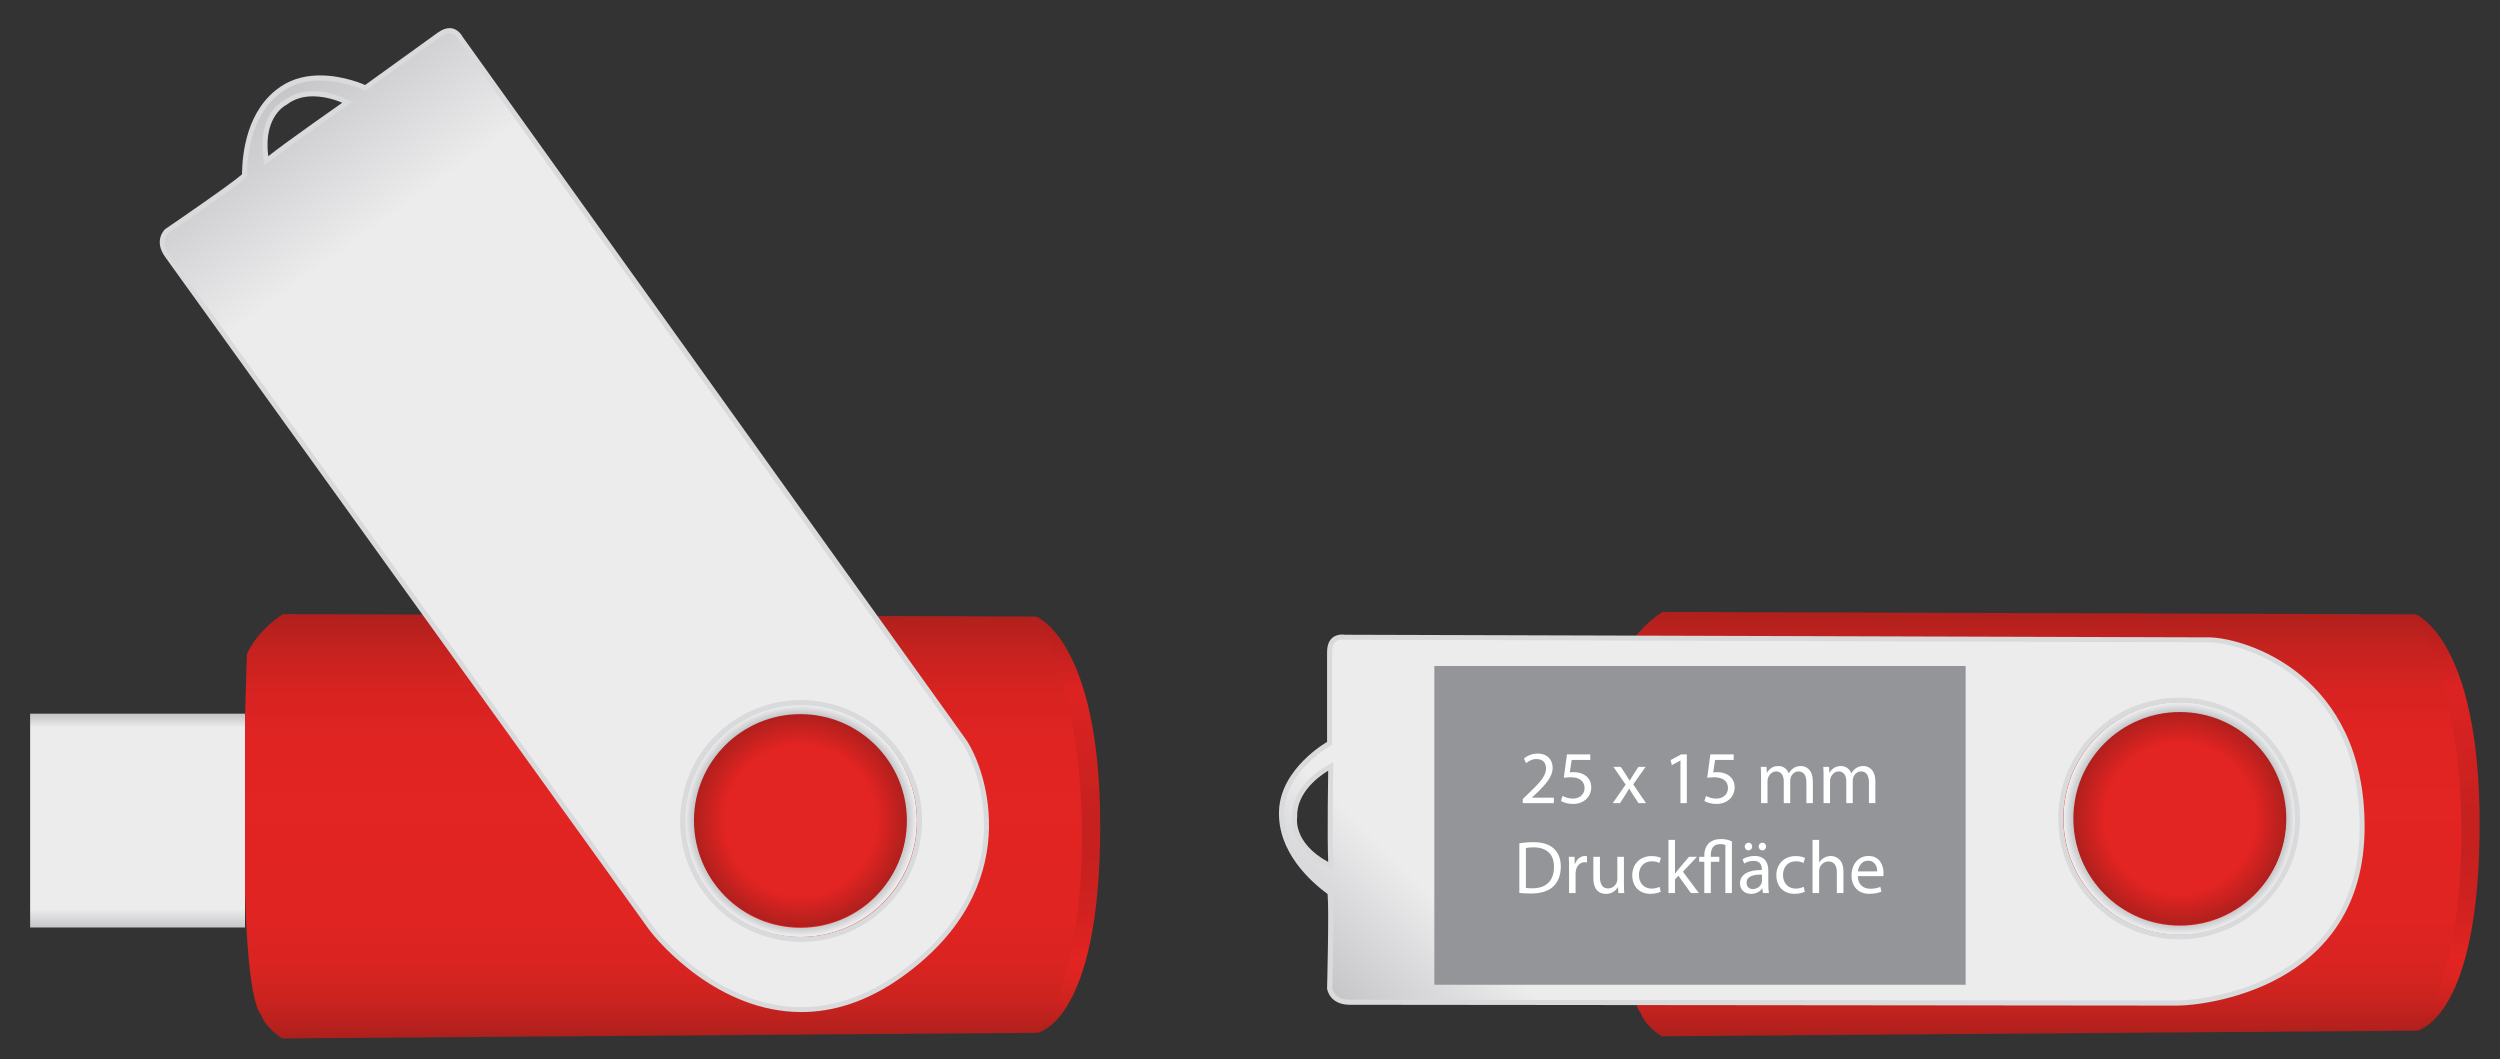
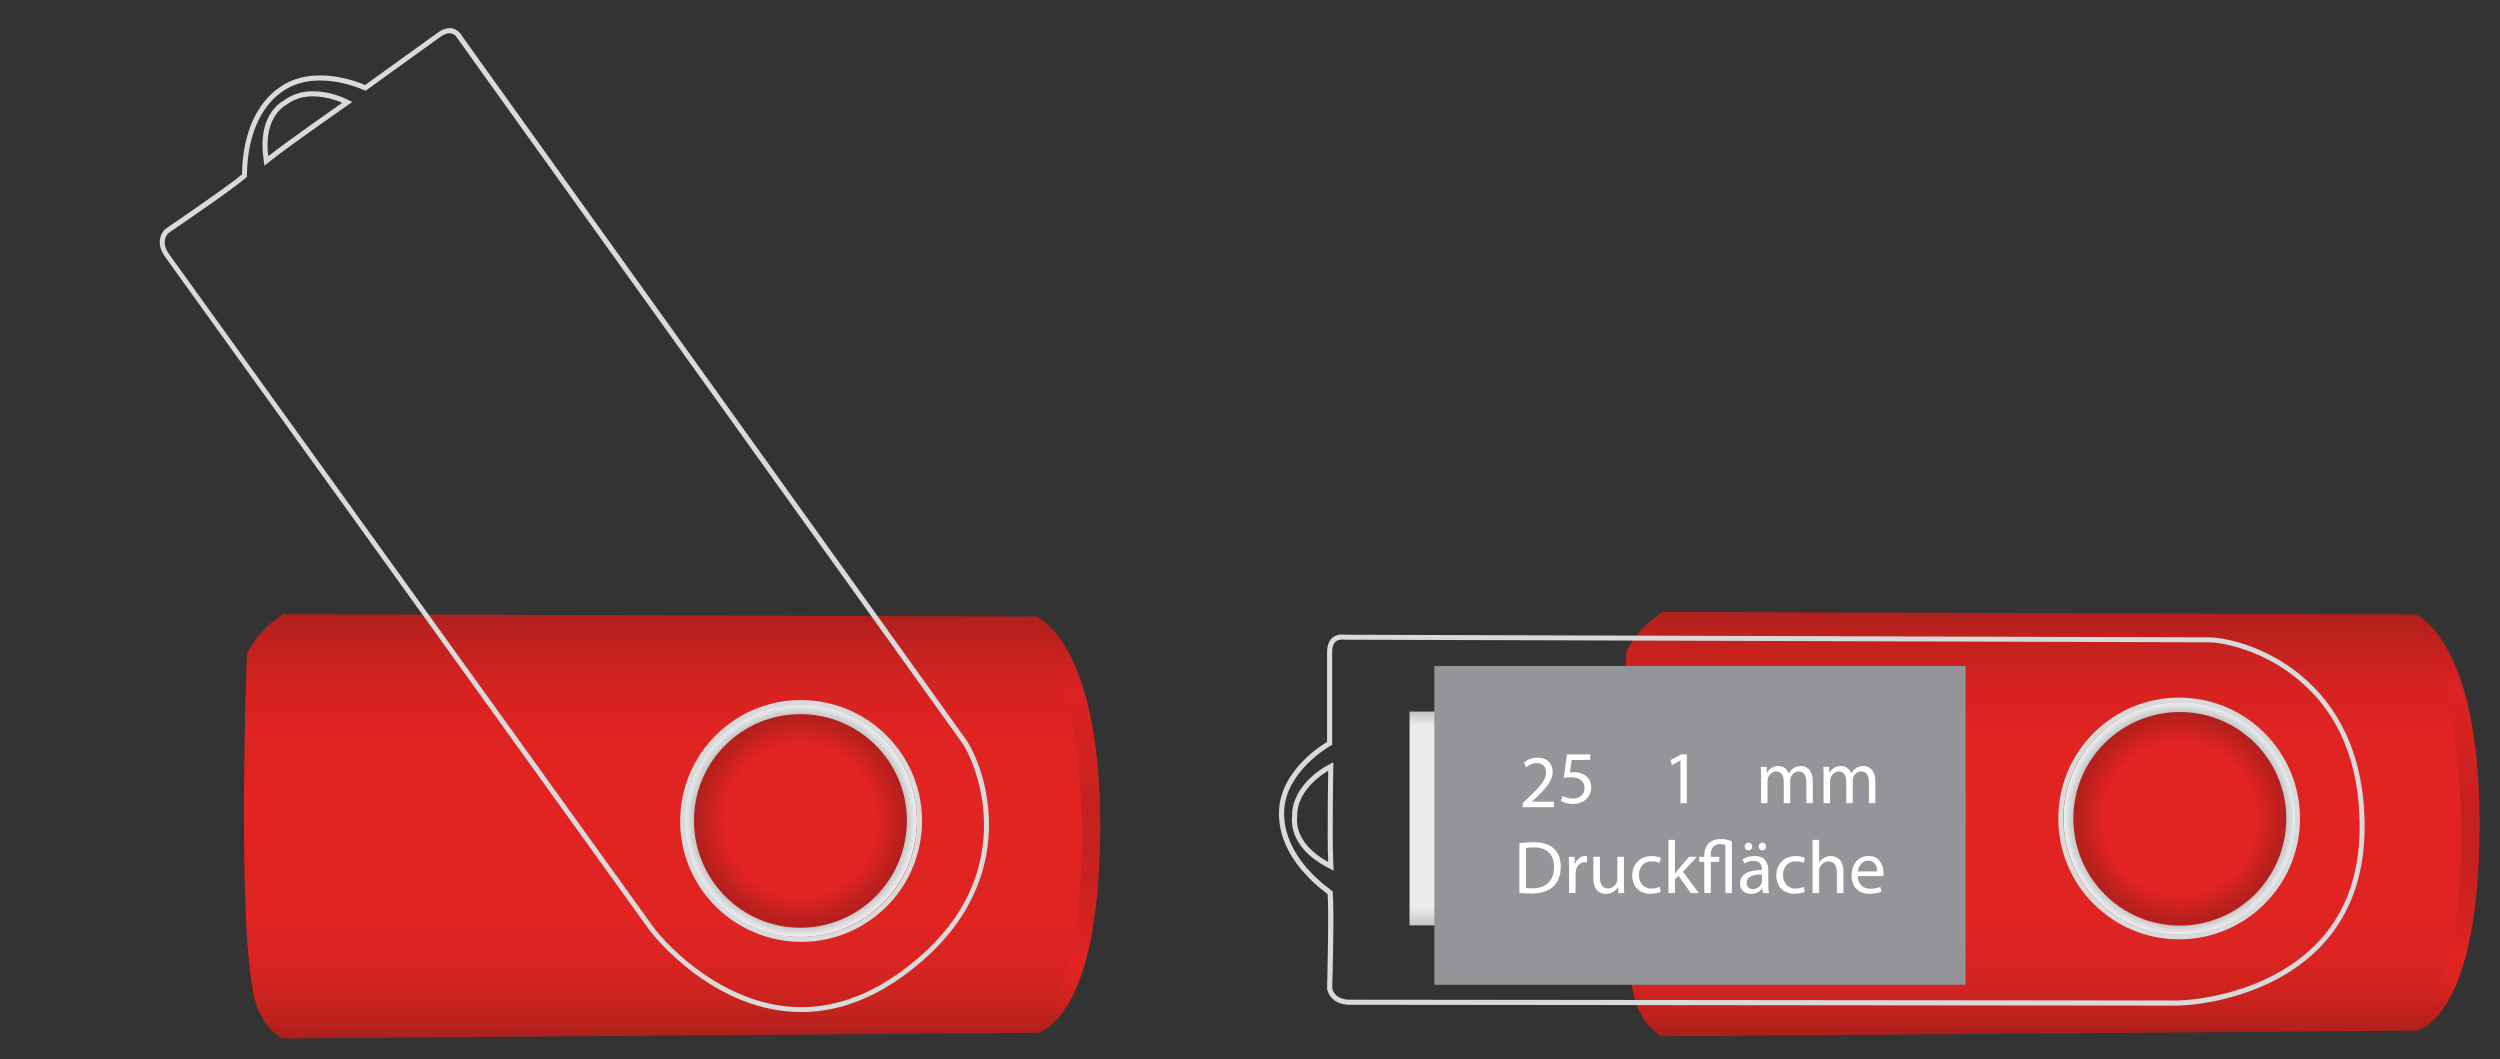
<svg xmlns="http://www.w3.org/2000/svg" version="1.1" id="Ebene_1" x="0px" y="0px" viewBox="0 0 333.48 141.3" style="enable-background:new 0 0 333.48 141.3;" xml:space="preserve">
  <rect x="0" y="0" width="333.48" height="141.3" fill="#333333" stroke="none" />
  <style type="text/css">
	.st0{fill:url(#SVGID_1_);}
	.st1{fill:url(#SVGID_00000076572708540687756600000005595170281266291112_);}
	.st2{fill:url(#SVGID_00000159462775364074705100000001633894170652810904_);}
	.st3{fill:url(#SVGID_00000174596646878387326130000004888577887108236441_);}
	.st4{fill:url(#SVGID_00000183965019785477225640000004544475949928757906_);}
	.st5{fill:url(#SVGID_00000064346751091999401800000011017310637168966046_);}
	.st6{fill:#D9DADB;}
	.st7{fill:#939599;}
	.st8{fill:#FFFFFF;}
	.st9{fill:url(#SVGID_00000129207318151575783630000009007715130469893023_);}
	.st10{fill:url(#SVGID_00000094612014365938737740000006566639794630724758_);}
	.st11{fill:url(#SVGID_00000145780531622497299260000016926378978389841551_);}
	.st12{fill:url(#SVGID_00000107577471963388744190000005347947522645249973_);}
	.st13{fill:url(#SVGID_00000089547803232313779430000017750584769738380976_);}
	.st14{fill:url(#SVGID_00000015355766490364831720000017479267312703291567_);}
</style>
  <linearGradient id="SVGID_1_" gradientUnits="userSpaceOnUse" x1="326.497" y1="137.478" x2="326.497" y2="81.95">
    <stop offset="0" style="stop-color:#AC201C" />
    <stop offset="0.024" style="stop-color:#B7211D" />
    <stop offset="0.078" style="stop-color:#CE2320" />
    <stop offset="0.131" style="stop-color:#DD2421" />
    <stop offset="0.18" style="stop-color:#E22422" />
    <stop offset="0.285" style="stop-color:#D22220" />
    <stop offset="0.397" style="stop-color:#C8211F" />
    <stop offset="0.512" style="stop-color:#C5211F" />
    <stop offset="0.82" style="stop-color:#DC2322" />
    <stop offset="0.991" style="stop-color:#B1201D" />
  </linearGradient>
  <path class="st0" d="M322.23,81.95c0,0,8.53,3.23,8.53,27.97c0,26.02-8.31,27.55-8.31,27.55" />
  <linearGradient id="SVGID_00000133515782223270052310000007545761208645351871_" gradientUnits="userSpaceOnUse" x1="272.432" y1="138.226" x2="272.432" y2="81.629">
    <stop offset="0" style="stop-color:#AC201C" />
    <stop offset="0.034" style="stop-color:#B9211E" />
    <stop offset="0.092" style="stop-color:#CB231F" />
    <stop offset="0.166" style="stop-color:#D82421" />
    <stop offset="0.269" style="stop-color:#DF2422" />
    <stop offset="0.554" style="stop-color:#E22422" />
    <stop offset="0.72" style="stop-color:#DF2422" />
    <stop offset="0.823" style="stop-color:#D62321" />
    <stop offset="0.909" style="stop-color:#C7221F" />
    <stop offset="0.985" style="stop-color:#B3211D" />
    <stop offset="0.991" style="stop-color:#B1201D" />
  </linearGradient>
  <path style="fill:url(#SVGID_00000133515782223270052310000007545761208645351871_);" d="M221.75,81.63l100.48,0.32  c0,0,6.09,9.18,6.09,29.26c0,20.08-5.87,26.27-5.87,26.27l-100.81,0.75c0,0-2.13-1.28-2.78-3.1c-3.63-4.17-1.92-48.16-1.92-48.16  S218.01,84.09,221.75,81.63z" />
  <radialGradient id="SVGID_00000101807624306986215420000010275066205392539026_" cx="49.32" cy="265.592" r="15.526" gradientTransform="matrix(1 0 0 1 241.457 -156.416)" gradientUnits="userSpaceOnUse">
    <stop offset="0.881" style="stop-color:#B3B5B7" />
    <stop offset="0.991" style="stop-color:#ECECED" />
  </radialGradient>
  <path style="fill:url(#SVGID_00000101807624306986215420000010275066205392539026_);" d="M290.78,93.65  c-8.58,0-15.53,6.95-15.53,15.53c0,8.57,6.95,15.52,15.53,15.52c8.57,0,15.53-6.95,15.53-15.52  C306.3,100.6,299.35,93.65,290.78,93.65z M290.78,123.48c-7.79,0-14.1-6.31-14.1-14.1c0-7.79,6.31-14.1,14.1-14.1  c7.79,0,14.1,6.31,14.1,14.1C304.88,117.16,298.56,123.48,290.78,123.48z" />
  <radialGradient id="SVGID_00000083083419814030363990000005054918724245612957_" cx="290.777" cy="109.176" r="14.198" gradientUnits="userSpaceOnUse">
    <stop offset="0.711" style="stop-color:#E22422" />
    <stop offset="0.991" style="stop-color:#B1201D" />
  </radialGradient>
  <path style="fill:url(#SVGID_00000083083419814030363990000005054918724245612957_);" d="M304.97,109.18c0,7.84-6.36,14.2-14.2,14.2  c-7.84,0-14.2-6.36-14.2-14.2c0-7.84,6.36-14.2,14.2-14.2C298.62,94.98,304.97,101.34,304.97,109.18z" />
  <linearGradient id="SVGID_00000095306709762347759810000007460629874647646377_" gradientUnits="userSpaceOnUse" x1="-1230.464" y1="-619.245" x2="-1230.464" y2="-647.762" gradientTransform="matrix(1 0 0 1 1432.817 742.68)">
    <stop offset="0" style="stop-color:#C6C6C9" />
    <stop offset="0.086" style="stop-color:#ECECED" />
    <stop offset="0.935" style="stop-color:#ECECED" />
    <stop offset="0.995" style="stop-color:#C6C6C9" />
  </linearGradient>
  <rect x="188.02" y="94.92" style="fill:url(#SVGID_00000095306709762347759810000007460629874647646377_);" width="28.66" height="28.52" />
  <g>
    <g>
      <linearGradient id="SVGID_00000064322653172910624050000014829197289540505013_" gradientUnits="userSpaceOnUse" x1="-101.21" y1="100.103" x2="20.122" y2="100.103" gradientTransform="matrix(0.707 -0.707 0.707 0.707 197.927 9.793)">
        <stop offset="0" style="stop-color:#C6C6C9" />
        <stop offset="0.156" style="stop-color:#ECECED" />
        <stop offset="1" style="stop-color:#ECECED" />
      </linearGradient>
-       <path style="fill:url(#SVGID_00000064322653172910624050000014829197289540505013_);" d="M180.09,133.68    c-2.49,0-2.73-1.79-2.74-1.87c0.01-0.38,0.29-10.46,0.07-12.59l-0.01-0.15l-0.12-0.09c-2.45-1.82-6.54-5.65-6.34-10.82    c0.2-5.44,6.17-8.87,6.23-8.9l0.17-0.1V87c0-1.68,0.91-2.03,1.68-2.03c0.16,0,0.27,0.02,0.28,0.02    c1.19,0.01,113.27,0.35,115.45,0.35c5.26,0.15,20.31,5.06,20.31,24.93c0,22.87-24.41,23.51-24.65,23.51    C288.93,133.8,181.97,133.68,180.09,133.68z M290.68,93.39c-4.22,0-8.18,1.64-11.16,4.62c-2.98,2.98-4.62,6.95-4.62,11.16    c0,4.22,1.64,8.18,4.62,11.16s6.95,4.62,11.16,4.62c8.71,0,15.79-7.08,15.79-15.79C306.47,100.48,299.39,93.39,290.68,93.39z     M177.01,102.51c-0.18,0.1-4.45,2.5-4.3,6.43c-0.02,0.07-0.7,3.61,4.3,6.33l0.52,0.29l-0.03-0.6c-0.14-3.3,0-12.07,0-12.15    l0.01-0.58L177.01,102.51z" />
    </g>
    <g>
      <path class="st6" d="M179.04,85.31c0.12,0,0.2,0.01,0.22,0.01l0.06,0.01l0.06,0c1.13,0,113.21,0.35,115.38,0.35    c2.08,0.06,7.22,1.17,11.76,4.93c5.47,4.52,8.24,11.14,8.24,19.67c0,8.89-3.66,15.44-10.87,19.47    c-6.56,3.66-13.38,3.71-13.45,3.71c-1.5,0-26.22-0.03-51.9-0.05c-27.72-0.03-56.55-0.06-58.48-0.06c-1.97,0-2.3-1.27-2.35-1.53    c0.03-0.94,0.28-10.53,0.07-12.63l-0.03-0.3l-0.24-0.18c-2.4-1.78-6.4-5.52-6.21-10.54c0.2-5.24,6.01-8.59,6.06-8.62l0.34-0.19    v-0.39V87C177.7,85.87,178.14,85.31,179.04,85.31 M290.68,125.3c8.89,0,16.12-7.23,16.12-16.12c0-8.89-7.23-16.12-16.12-16.12    c-4.31,0-8.36,1.68-11.4,4.72c-3.04,3.04-4.72,7.09-4.72,11.4c0,4.31,1.68,8.36,4.72,11.4    C282.33,123.62,286.37,125.3,290.68,125.3 M172.36,108.89c-0.09,0.62-0.35,4.06,4.48,6.69l1.05,0.57l-0.05-1.19    c-0.14-3.29,0-12.05,0-12.13l0.02-1.16l-1.02,0.56C176.66,102.32,172.26,104.79,172.36,108.89 M179.04,84.64    c-0.65,0-2.02,0.25-2.02,2.37v11.96c0,0-6.19,3.49-6.41,9.18c-0.21,5.55,4.27,9.47,6.48,11.11c0.21,2.13-0.07,12.6-0.07,12.6    s0.25,2.16,3.03,2.17c0.01,0,0.03,0,0.04,0c3.64,0,107.21,0.11,110.34,0.11c3.42,0,24.99-2.16,24.99-23.85    c0-20.29-15.73-25.13-20.65-25.27c-2.21,0-115.39-0.35-115.39-0.35S179.25,84.64,179.04,84.64L179.04,84.64z M290.68,124.63    c-8.53,0-15.45-6.91-15.45-15.45c0-8.53,6.91-15.45,15.45-15.45c8.53,0,15.45,6.92,15.45,15.45    C306.13,117.71,299.21,124.63,290.68,124.63L290.68,124.63z M177.17,114.98c-4.84-2.64-4.13-6.05-4.13-6.05    c-0.14-3.77,4.13-6.12,4.13-6.12S177.02,111.64,177.17,114.98L177.17,114.98z" />
    </g>
  </g>
  <rect x="191.33" y="88.84" class="st7" width="70.87" height="42.52" />
  <g>
-     <path class="st8" d="M203.12,107.13v-0.54l0.69-0.67c1.66-1.58,2.41-2.42,2.42-3.4c0-0.66-0.32-1.27-1.29-1.27   c-0.59,0-1.08,0.3-1.38,0.55l-0.28-0.62c0.45-0.38,1.09-0.66,1.84-0.66c1.4,0,1.99,0.96,1.99,1.89c0,1.2-0.87,2.17-2.24,3.49   l-0.52,0.48v0.02h2.92v0.73H203.12z" />
+     <path class="st8" d="M203.12,107.13l0.69-0.67c1.66-1.58,2.41-2.42,2.42-3.4c0-0.66-0.32-1.27-1.29-1.27   c-0.59,0-1.08,0.3-1.38,0.55l-0.28-0.62c0.45-0.38,1.09-0.66,1.84-0.66c1.4,0,1.99,0.96,1.99,1.89c0,1.2-0.87,2.17-2.24,3.49   l-0.52,0.48v0.02h2.92v0.73H203.12z" />
    <path class="st8" d="M212.13,101.37h-2.48l-0.25,1.67c0.15-0.02,0.29-0.04,0.53-0.04c0.5,0,1,0.11,1.4,0.35   c0.51,0.29,0.93,0.85,0.93,1.67c0,1.27-1.01,2.22-2.42,2.22c-0.71,0-1.31-0.2-1.62-0.4l0.22-0.67c0.27,0.16,0.8,0.36,1.39,0.36   c0.83,0,1.54-0.54,1.54-1.41c-0.01-0.84-0.57-1.44-1.87-1.44c-0.37,0-0.66,0.04-0.9,0.07l0.42-3.12h3.11V101.37z" />
-     <path class="st8" d="M216.19,102.29l0.69,1.04c0.18,0.27,0.33,0.52,0.49,0.79h0.03c0.16-0.29,0.32-0.54,0.48-0.8l0.68-1.03h0.95   l-1.65,2.34l1.7,2.5h-1l-0.71-1.09c-0.19-0.28-0.35-0.55-0.52-0.84h-0.02c-0.16,0.29-0.33,0.55-0.51,0.84l-0.7,1.09h-0.97   l1.72-2.47l-1.64-2.37H216.19z" />
    <path class="st8" d="M224.16,101.45h-0.02l-1.13,0.61l-0.17-0.67l1.42-0.76h0.75v6.5h-0.85V101.45z" />
-     <path class="st8" d="M231.26,101.37h-2.48l-0.25,1.67c0.15-0.02,0.29-0.04,0.53-0.04c0.5,0,1,0.11,1.4,0.35   c0.51,0.29,0.93,0.85,0.93,1.67c0,1.27-1.01,2.22-2.42,2.22c-0.71,0-1.31-0.2-1.62-0.4l0.22-0.67c0.27,0.16,0.8,0.36,1.39,0.36   c0.83,0,1.54-0.54,1.54-1.41c-0.01-0.84-0.57-1.44-1.87-1.44c-0.37,0-0.66,0.04-0.9,0.07l0.42-3.12h3.11V101.37z" />
    <path class="st8" d="M234.91,103.6c0-0.5-0.01-0.91-0.04-1.31h0.77l0.04,0.78h0.03c0.27-0.46,0.72-0.89,1.52-0.89   c0.66,0,1.16,0.4,1.37,0.97h0.02c0.15-0.27,0.34-0.48,0.54-0.63c0.29-0.22,0.61-0.34,1.07-0.34c0.64,0,1.59,0.42,1.59,2.1v2.85   h-0.86v-2.74c0-0.93-0.34-1.49-1.05-1.49c-0.5,0-0.89,0.37-1.04,0.8c-0.04,0.12-0.07,0.28-0.07,0.44v2.99h-0.86v-2.9   c0-0.77-0.34-1.33-1.01-1.33c-0.55,0-0.95,0.44-1.09,0.88c-0.05,0.13-0.07,0.28-0.07,0.43v2.92h-0.86V103.6z" />
    <path class="st8" d="M243.25,103.6c0-0.5-0.01-0.91-0.04-1.31h0.77l0.04,0.78h0.03c0.27-0.46,0.72-0.89,1.52-0.89   c0.66,0,1.16,0.4,1.37,0.97h0.02c0.15-0.27,0.34-0.48,0.54-0.63c0.29-0.22,0.61-0.34,1.07-0.34c0.64,0,1.59,0.42,1.59,2.1v2.85   h-0.86v-2.74c0-0.93-0.34-1.49-1.05-1.49c-0.5,0-0.89,0.37-1.04,0.8c-0.04,0.12-0.07,0.28-0.07,0.44v2.99h-0.86v-2.9   c0-0.77-0.34-1.33-1.01-1.33c-0.55,0-0.95,0.44-1.09,0.88c-0.05,0.13-0.07,0.28-0.07,0.43v2.92h-0.86V103.6z" />
  </g>
  <path class="st8" d="M202.67,112.48c0.53-0.08,1.16-0.14,1.85-0.14c1.25,0,2.14,0.29,2.73,0.84c0.6,0.55,0.95,1.33,0.95,2.42  c0,1.1-0.34,2-0.97,2.62c-0.63,0.63-1.67,0.97-2.98,0.97c-0.62,0-1.14-0.03-1.58-0.08V112.48z M203.54,118.44  c0.22,0.04,0.54,0.05,0.88,0.05c1.86,0,2.87-1.04,2.87-2.86c0.01-1.59-0.89-2.6-2.73-2.6c-0.45,0-0.79,0.04-1.02,0.09V118.44z   M209.3,115.8c0-0.57-0.01-1.06-0.04-1.51h0.77l0.03,0.95h0.04c0.22-0.65,0.75-1.06,1.34-1.06c0.1,0,0.17,0.01,0.25,0.03v0.83  c-0.09-0.02-0.18-0.03-0.3-0.03c-0.62,0-1.06,0.47-1.18,1.13c-0.02,0.12-0.04,0.26-0.04,0.41v2.58h-0.87V115.8z M216.62,117.81  c0,0.5,0.01,0.94,0.04,1.32h-0.78l-0.05-0.79h-0.02c-0.23,0.39-0.74,0.9-1.6,0.9c-0.76,0-1.67-0.42-1.67-2.12v-2.83h0.88v2.68  c0,0.92,0.28,1.54,1.08,1.54c0.59,0,1-0.41,1.16-0.8c0.05-0.13,0.08-0.29,0.08-0.45v-2.97h0.88V117.81z M221.53,118.95  c-0.23,0.12-0.74,0.28-1.39,0.28c-1.46,0-2.41-0.99-2.41-2.47c0-1.49,1.02-2.57,2.6-2.57c0.52,0,0.98,0.13,1.22,0.25l-0.2,0.68  c-0.21-0.12-0.54-0.23-1.02-0.23c-1.11,0-1.71,0.82-1.71,1.83c0,1.12,0.72,1.81,1.68,1.81c0.5,0,0.83-0.13,1.08-0.24L221.53,118.95z   M223.43,116.51h0.02c0.12-0.17,0.29-0.38,0.43-0.55l1.42-1.67h1.06l-1.87,1.99l2.13,2.85h-1.07l-1.67-2.32l-0.45,0.5v1.82h-0.87  v-7.1h0.87V116.51z M227.34,119.13v-4.17h-0.68v-0.67h0.68v-0.21c0-0.67,0.23-1.27,0.68-1.67c0.38-0.32,0.88-0.49,1.55-0.49  c0.56,0,1.09,0.12,1.45,0.32v6.89h-0.87v-6.4c-0.15-0.08-0.38-0.13-0.72-0.13c-0.92,0-1.22,0.67-1.22,1.45v0.24h1.13v0.67h-1.13  v4.17H227.34z M235.16,119.13l-0.07-0.61h-0.03c-0.27,0.38-0.79,0.72-1.48,0.72c-0.98,0-1.48-0.69-1.48-1.39  c0-1.17,1.04-1.81,2.91-1.8v-0.1c0-0.4-0.11-1.12-1.1-1.12c-0.45,0-0.92,0.14-1.26,0.36l-0.2-0.58c0.4-0.26,0.98-0.43,1.59-0.43  c1.48,0,1.84,1.01,1.84,1.98v1.81c0,0.42,0.02,0.83,0.08,1.16H235.16z M232.73,112.92c0-0.28,0.23-0.51,0.51-0.51  c0.28,0,0.49,0.22,0.49,0.51c0,0.27-0.2,0.51-0.49,0.51C232.94,113.43,232.73,113.19,232.73,112.92z M235.03,116.66  c-0.96-0.02-2.05,0.15-2.05,1.09c0,0.57,0.38,0.84,0.83,0.84c0.63,0,1.03-0.4,1.17-0.81c0.03-0.09,0.05-0.19,0.05-0.28V116.66z   M234.59,112.92c0-0.28,0.22-0.51,0.5-0.51s0.49,0.22,0.49,0.51c0,0.27-0.2,0.51-0.49,0.51  C234.79,113.43,234.59,113.19,234.59,112.92z M240.75,118.95c-0.23,0.12-0.74,0.28-1.39,0.28c-1.46,0-2.41-0.99-2.41-2.47  c0-1.49,1.02-2.57,2.6-2.57c0.52,0,0.98,0.13,1.22,0.25l-0.2,0.68c-0.21-0.12-0.54-0.23-1.02-0.23c-1.11,0-1.71,0.82-1.71,1.83  c0,1.12,0.72,1.81,1.68,1.81c0.5,0,0.83-0.13,1.08-0.24L240.75,118.95z M241.78,112.03h0.88v3.02h0.02  c0.14-0.25,0.36-0.47,0.63-0.62c0.26-0.15,0.57-0.25,0.9-0.25c0.65,0,1.69,0.4,1.69,2.07v2.88h-0.88v-2.78  c0-0.78-0.29-1.44-1.12-1.44c-0.57,0-1.02,0.4-1.18,0.88c-0.05,0.12-0.06,0.25-0.06,0.42v2.92h-0.88V112.03z M247.82,116.87  c0.02,1.19,0.78,1.68,1.66,1.68c0.63,0,1.01-0.11,1.34-0.25l0.15,0.63c-0.31,0.14-0.84,0.3-1.61,0.3c-1.49,0-2.38-0.98-2.38-2.44  c0-1.46,0.86-2.61,2.27-2.61c1.58,0,2,1.39,2,2.28c0,0.18-0.02,0.32-0.03,0.41H247.82z M250.4,116.24c0.01-0.56-0.23-1.43-1.22-1.43  c-0.89,0-1.28,0.82-1.35,1.43H250.4z" />
  <linearGradient id="SVGID_00000012457669105054056270000000894112842670976130_" gradientUnits="userSpaceOnUse" x1="142.497" y1="137.764" x2="142.497" y2="82.237">
    <stop offset="0" style="stop-color:#AC201C" />
    <stop offset="0.024" style="stop-color:#B7211D" />
    <stop offset="0.078" style="stop-color:#CE2320" />
    <stop offset="0.131" style="stop-color:#DD2421" />
    <stop offset="0.18" style="stop-color:#E22422" />
    <stop offset="0.285" style="stop-color:#D22220" />
    <stop offset="0.397" style="stop-color:#C8211F" />
    <stop offset="0.512" style="stop-color:#C5211F" />
    <stop offset="0.82" style="stop-color:#DC2322" />
    <stop offset="0.991" style="stop-color:#B1201D" />
  </linearGradient>
  <path style="fill:url(#SVGID_00000012457669105054056270000000894112842670976130_);" d="M138.23,82.24c0,0,8.53,3.23,8.53,27.97  c0,26.02-8.31,27.55-8.31,27.55" />
  <linearGradient id="SVGID_00000166653148464953211090000017222824839272953003_" gradientUnits="userSpaceOnUse" x1="88.432" y1="138.512" x2="88.432" y2="81.915">
    <stop offset="0" style="stop-color:#AC201C" />
    <stop offset="0.034" style="stop-color:#B9211E" />
    <stop offset="0.092" style="stop-color:#CB231F" />
    <stop offset="0.166" style="stop-color:#D82421" />
    <stop offset="0.269" style="stop-color:#DF2422" />
    <stop offset="0.554" style="stop-color:#E22422" />
    <stop offset="0.72" style="stop-color:#DF2422" />
    <stop offset="0.823" style="stop-color:#D62321" />
    <stop offset="0.909" style="stop-color:#C7221F" />
    <stop offset="0.985" style="stop-color:#B3211D" />
    <stop offset="0.991" style="stop-color:#B1201D" />
  </linearGradient>
  <path style="fill:url(#SVGID_00000166653148464953211090000017222824839272953003_);" d="M37.75,81.92l100.48,0.32  c0,0,6.09,9.18,6.09,29.26c0,20.08-5.87,26.27-5.87,26.27l-100.81,0.75c0,0-2.13-1.28-2.78-3.1c-3.63-4.17-1.92-48.16-1.92-48.16  S34.01,84.37,37.75,81.92z" />
  <radialGradient id="SVGID_00000091017423385949348650000002925208488549182138_" cx="-134.68" cy="265.878" r="15.526" gradientTransform="matrix(1 0 0 1 241.457 -156.416)" gradientUnits="userSpaceOnUse">
    <stop offset="0.881" style="stop-color:#B3B5B7" />
    <stop offset="0.991" style="stop-color:#ECECED" />
  </radialGradient>
  <path style="fill:url(#SVGID_00000091017423385949348650000002925208488549182138_);" d="M106.78,93.94  c-8.58,0-15.53,6.95-15.53,15.53c0,8.57,6.95,15.52,15.53,15.52c8.57,0,15.53-6.95,15.53-15.52  C122.3,100.89,115.35,93.94,106.78,93.94z M106.78,123.76c-7.79,0-14.1-6.31-14.1-14.1c0-7.79,6.31-14.1,14.1-14.1  c7.79,0,14.1,6.31,14.1,14.1C120.88,117.45,114.56,123.76,106.78,123.76z" />
  <radialGradient id="SVGID_00000076590738692551158880000017183715081740386713_" cx="106.777" cy="109.462" r="14.198" gradientUnits="userSpaceOnUse">
    <stop offset="0.711" style="stop-color:#E22422" />
    <stop offset="0.991" style="stop-color:#B1201D" />
  </radialGradient>
  <path style="fill:url(#SVGID_00000076590738692551158880000017183715081740386713_);" d="M120.97,109.46c0,7.84-6.36,14.2-14.2,14.2  s-14.2-6.36-14.2-14.2c0-7.84,6.36-14.2,14.2-14.2S120.97,101.62,120.97,109.46z" />
  <linearGradient id="SVGID_00000071535444653360158790000005046992390995328676_" gradientUnits="userSpaceOnUse" x1="-1414.464" y1="-618.959" x2="-1414.464" y2="-647.476" gradientTransform="matrix(1 0 0 1 1432.817 742.68)">
    <stop offset="0" style="stop-color:#C6C6C9" />
    <stop offset="0.086" style="stop-color:#ECECED" />
    <stop offset="0.935" style="stop-color:#ECECED" />
    <stop offset="0.995" style="stop-color:#C6C6C9" />
  </linearGradient>
-   <rect x="4.02" y="95.2" style="fill:url(#SVGID_00000071535444653360158790000005046992390995328676_);" width="28.66" height="28.52" />
  <g>
    <g>
      <linearGradient id="SVGID_00000111903597979521727190000007341016549430003368_" gradientUnits="userSpaceOnUse" x1="-41.661" y1="118.597" x2="102.476" y2="118.597" gradientTransform="matrix(0.585 0.811 -0.811 0.585 157.25 -23.048)">
        <stop offset="0" style="stop-color:#C6C6C9" />
        <stop offset="0.156" style="stop-color:#ECECED" />
        <stop offset="1" style="stop-color:#ECECED" />
      </linearGradient>
-       <path style="fill:url(#SVGID_00000111903597979521727190000007341016549430003368_);" d="M106.88,134.68    c-10.01,0-17.92-7.92-20.12-10.97c-0.85-1.17-63.58-88.39-64.46-89.6c-1.42-1.97-0.12-3.23-0.06-3.28    c0.31-0.21,8.65-5.89,10.26-7.3l0.11-0.1l0-0.15c0.04-3.05,0.75-8.61,5.07-11.47c1.39-0.92,3.08-1.39,5.01-1.39    c3.13,0,5.83,1.23,5.85,1.24l0.18,0.08l9.86-7.11c0.5-0.36,0.96-0.54,1.38-0.54c0.93,0,1.38,0.91,1.4,0.95    c0.69,0.97,65.96,92.09,67.23,93.86c2.95,4.36,7.77,19.44-8.35,31.06C115.91,133.09,111.41,134.68,106.88,134.68    C106.88,134.68,106.88,134.68,106.88,134.68z M106.86,93.73c-3.33,0-6.51,1.03-9.22,2.98c-3.42,2.47-5.68,6.12-6.35,10.28    c-0.67,4.16,0.31,8.34,2.78,11.76c2.96,4.11,7.75,6.56,12.82,6.56c3.32,0,6.51-1.03,9.22-2.98c7.06-5.09,8.66-14.98,3.57-22.04    C116.72,96.18,111.93,93.73,106.86,93.73z M41.75,12.51c-1.45,0-2.68,0.39-3.68,1.17c-0.07,0.02-3.34,1.55-2.62,7.2l0.08,0.59    l0.47-0.37c2.59-2.04,9.79-7.06,9.86-7.11l0.48-0.33l-0.52-0.25C45.73,13.37,43.89,12.51,41.75,12.51z" />
    </g>
    <g>
      <path class="st6" d="M59.97,4.43c0.71,0,1.08,0.73,1.1,0.76l0.03,0.05l0.04,0.05c0.66,0.92,65.93,92.04,67.19,93.79    c1.17,1.72,3.27,6.54,2.88,12.42c-0.47,7.08-4.22,13.2-11.14,18.19c-4.29,3.09-8.72,4.66-13.18,4.66    c-9.87,0-17.67-7.82-19.84-10.83c-0.88-1.21-15.26-21.21-30.22-42.01C40.4,58.69,23.42,35.09,22.57,33.92    c-1.15-1.6-0.32-2.61-0.13-2.81c0.78-0.53,8.71-5.94,10.28-7.33l0.22-0.2l0-0.3c0.04-2.99,0.73-8.42,4.92-11.2    c1.33-0.89,2.96-1.34,4.83-1.34c3.04,0,5.69,1.2,5.71,1.21l0.36,0.16l0.32-0.23l9.7-6.99C59.23,4.59,59.62,4.43,59.97,4.43     M37.92,13.37c-0.56,0.29-3.5,2.09-2.8,7.55l0.15,1.18l0.94-0.74c2.58-2.04,9.77-7.05,9.84-7.1L47,13.6l-1.05-0.5    c-0.08-0.04-1.98-0.93-4.2-0.93C40.25,12.18,38.96,12.58,37.92,13.37 M106.89,125.64c3.4,0,6.65-1.05,9.41-3.05    c3.49-2.52,5.8-6.25,6.48-10.5c0.69-4.25-0.32-8.52-2.84-12.01c-3.02-4.19-7.92-6.7-13.09-6.7c-3.4,0-6.65,1.05-9.42,3.05    c-3.49,2.52-5.8,6.25-6.49,10.5c-0.69,4.25,0.32,8.51,2.84,12.01C96.82,123.14,101.71,125.64,106.89,125.64 M59.97,3.75    c-0.44,0-0.96,0.16-1.57,0.6l-9.7,6.99c0,0-2.76-1.28-6-1.28c-1.71,0-3.56,0.36-5.2,1.45c-4.63,3.08-5.18,9-5.22,11.75    c-1.61,1.42-10.26,7.31-10.26,7.31s-1.61,1.47,0.02,3.72c1.63,2.25,62.63,87.06,64.46,89.6c1.45,2.01,9.41,11.11,20.39,11.11    c4.15,0,8.74-1.3,13.57-4.79c16.46-11.87,11.18-27.46,8.42-31.53c-1.29-1.79-67.2-93.81-67.2-93.81S61.13,3.75,59.97,3.75    L59.97,3.75z M35.78,20.84c-0.69-5.47,2.49-6.89,2.49-6.89c1.06-0.83,2.31-1.1,3.47-1.1c2.09,0,3.91,0.86,3.91,0.86    S38.41,18.76,35.78,20.84L35.78,20.84z M106.89,124.97c-4.8,0-9.53-2.23-12.55-6.42c-4.99-6.92-3.42-16.57,3.5-21.56    c2.73-1.97,5.89-2.92,9.02-2.92c4.8,0,9.52,2.23,12.54,6.42c4.99,6.92,3.43,16.58-3.5,21.57    C113.18,124.02,110.02,124.97,106.89,124.97L106.89,124.97z" />
    </g>
  </g>
</svg>